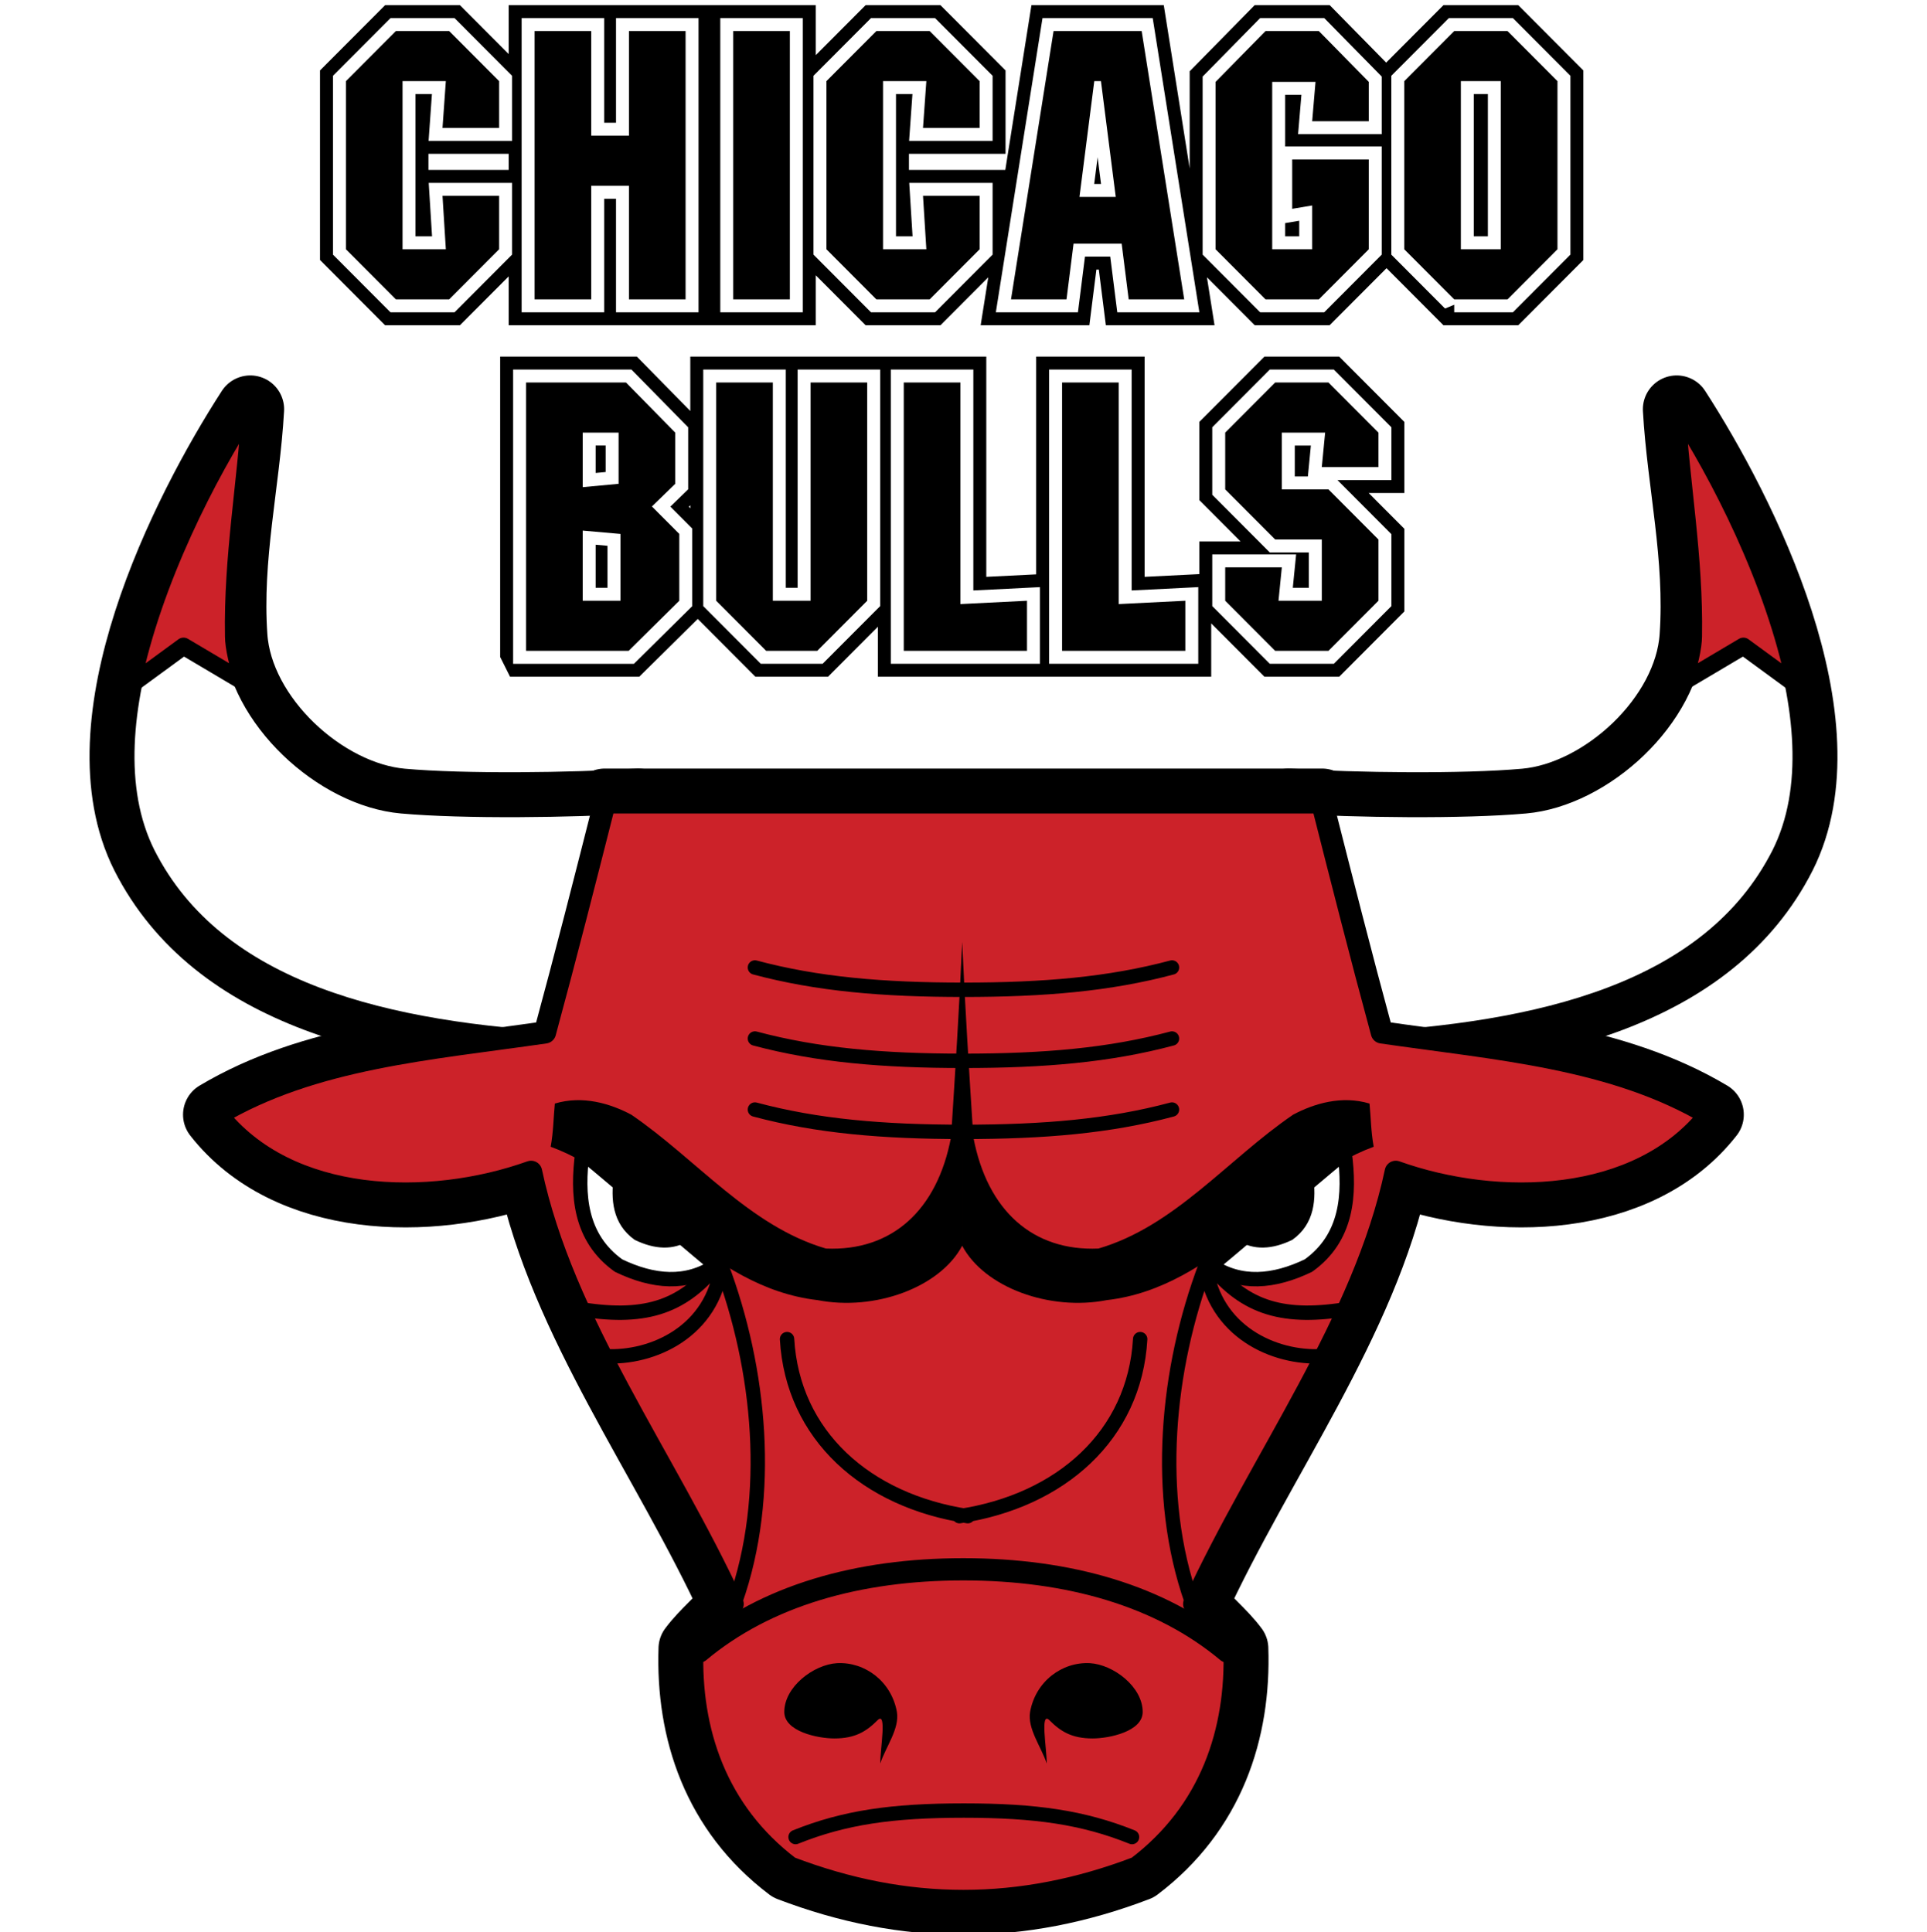
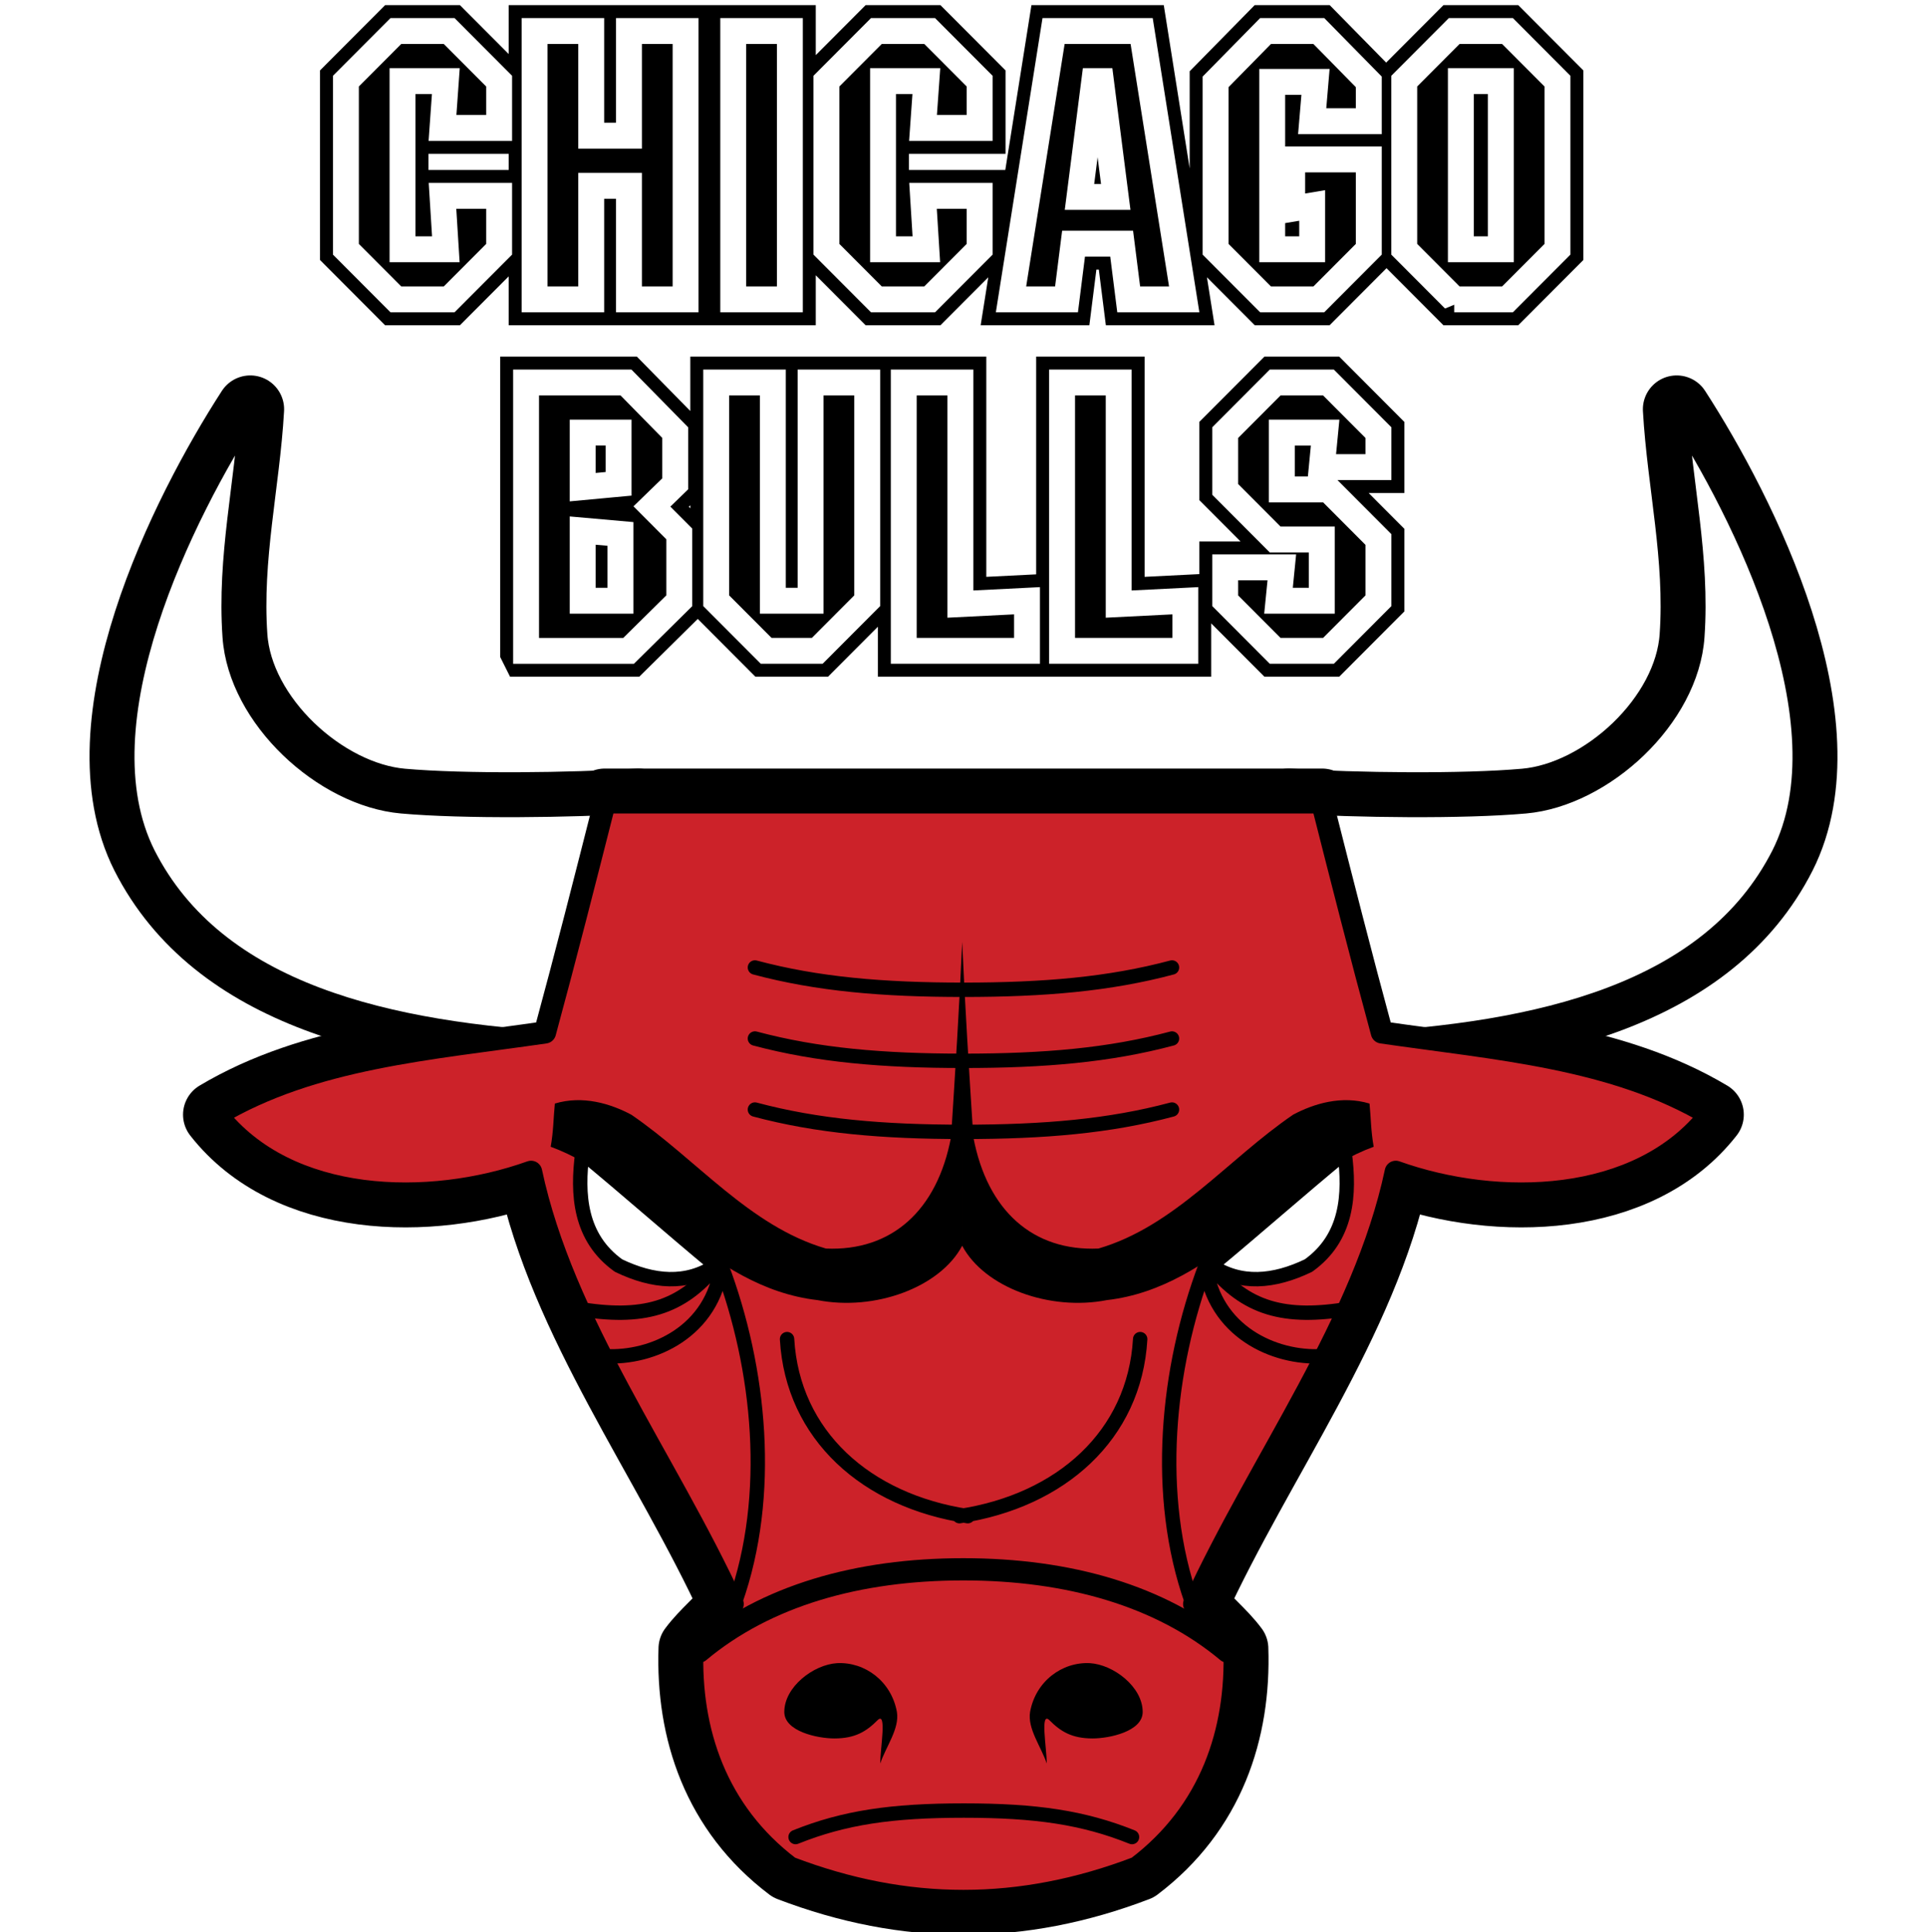
<svg xmlns="http://www.w3.org/2000/svg" height="2500" viewBox="0 0 192.756 192.756" width="2493">
  <g clip-rule="evenodd" fill-rule="evenodd">
    <path d="m0 0h192.756v192.756h-192.756z" fill="#fff" />
-     <path d="m63.835 80.009c-6.675.418-17.383.558-23.641 0-7.787-.698-16.27-8.509-16.826-16.599-.557-7.951 1.251-15.343 1.668-22.736-6.675 10.323-17.243 31.384-10.568 44.635 7.092 13.949 24.336 17.853 42.692 18.83 2.225-8.09 4.45-16.18 6.675-24.13zm65.085 0c6.676.418 17.384.558 23.642 0 7.787-.698 16.27-8.508 16.826-16.599.557-7.951-1.252-15.343-1.669-22.736 6.675 10.322 17.244 31.384 10.569 44.635-7.093 13.949-24.336 17.853-42.692 18.83-2.226-8.09-4.45-16.18-6.676-24.13z" style="fill:#fff;stroke:#000;stroke-width:6.768;stroke-linecap:round;stroke-linejoin:round;stroke-miterlimit:2.613" />
+     <path d="m63.835 80.009c-6.675.418-17.383.558-23.641 0-7.787-.698-16.27-8.509-16.826-16.599-.557-7.951 1.251-15.343 1.668-22.736-6.675 10.323-17.243 31.384-10.568 44.635 7.092 13.949 24.336 17.853 42.692 18.83 2.225-8.09 4.45-16.18 6.675-24.13zm65.085 0c6.676.418 17.384.558 23.642 0 7.787-.698 16.27-8.508 16.826-16.599.557-7.951-1.252-15.343-1.669-22.736 6.675 10.322 17.244 31.384 10.569 44.635-7.093 13.949-24.336 17.853-42.692 18.83-2.226-8.09-4.45-16.18-6.676-24.13" style="fill:#fff;stroke:#000;stroke-width:6.768;stroke-linecap:round;stroke-linejoin:round;stroke-miterlimit:2.613" />
    <path d="m113.753 186.574c7.37-5.58 10.013-13.67 9.734-21.9-1.252-1.672-2.781-2.789-4.033-4.463 6.675-14.506 16.966-28.176 20.164-43.24 10.152 3.627 24.336 3.348 31.429-5.719-9.596-5.719-21.276-6.555-32.819-8.229-2.086-7.672-4.032-15.343-5.979-23.015h-71.756c-1.947 7.671-3.894 15.343-5.98 23.015-11.542 1.674-23.224 2.51-32.819 8.229 7.092 9.066 21.277 9.346 31.428 5.719 3.198 15.064 13.489 28.734 20.164 43.24-1.251 1.674-2.781 2.791-4.032 4.463-.278 8.23 2.363 16.32 9.734 21.9 11.68 4.463 23.083 4.463 34.765 0z" style="fill:#fff;stroke:#000;stroke-width:6.768;stroke-linecap:round;stroke-linejoin:round;stroke-miterlimit:2.613" />
    <path d="m39.599 2.834h5.331l4.998 5.013v4.679h-5.664l.333-4.679h-4.331v16.822h4.331l-.333-5.347h5.664v5.347l-4.998 5.013h-5.331l-4.997-5.013v-16.822zm19.539 26.848h-5.665v-26.848h5.665v10.472h3.776v-10.472h5.664v26.848h-5.664v-11.363h-3.776zm19.871 0h-5.664v-26.848h5.664zm8.654-26.848h5.331l4.998 5.013v4.679h-5.665l.334-4.679h-4.332v16.822h4.332l-.334-5.347h5.665v5.347l-4.998 5.013h-5.331l-4.998-5.013v-16.822zm26.535 0 4.257 26.847h-5.553l-.704-5.57h-4.812l-.703 5.57h-5.554l4.258-26.847zm-4.739 5.013-1.48 11.586h3.628l-1.48-11.586zm12.134 16.822v-16.748l4.998-5.087h5.331l4.998 5.087v3.937h-5.664l.333-3.937h-4.331v16.748h3.998v-4.382l-1.999.335v-4.94h7.663v8.987l-4.998 5.013h-5.331zm24.536-16.822v16.822h3.998v-16.822zm-.666 21.835-4.998-5.013v-16.822l4.998-5.013h5.331l4.998 5.013v16.822l-4.998 5.013z" />
  </g>
  <path d="m39.599 2.834h5.331l4.998 5.013v4.679h-5.665l.333-4.679h-4.332v16.822h4.332l-.333-5.347h5.665v5.347l-4.998 5.013h-5.331l-4.998-5.013v-16.822zm19.539 26.848h-5.665v-26.848h5.665v10.472h3.776v-10.472h5.664v26.847h-5.664v-11.362h-3.776zm19.871 0h-5.664v-26.848h5.664zm8.654-26.848h5.331l4.999 5.013v4.679h-5.665l.333-4.679h-4.332v16.822h4.332l-.333-5.347h5.665v5.347l-4.999 5.013h-5.331l-4.998-5.013v-16.822zm26.535 0 4.257 26.847h-5.553l-.704-5.57h-4.812l-.703 5.57h-5.554l4.258-26.847zm-4.739 5.013-1.48 11.586h3.628l-1.48-11.586zm12.134 16.822v-16.748l4.998-5.087h5.331l4.998 5.087v3.937h-5.664l.333-3.937h-4.331v16.748h3.998v-4.382l-1.999.334v-4.939h7.663v8.986l-4.998 5.013h-5.331zm24.536-16.822v16.822h3.998v-16.822zm-.666 21.835-4.998-5.013v-16.822l4.998-5.013h5.331l4.998 5.013v16.822l-4.998 5.013z" fill="none" stroke="#000" stroke-miterlimit="2.613" stroke-width="5.182" />
  <path clip-rule="evenodd" d="m58.286 48.47 3.591-.334v-5.124h-3.591zm0 4.345v7.019h3.776v-6.685zm-5.664 12.031v-26.847h9.996l4.924 5.013v5.124l-2.333 2.265 2.74 2.748v6.685l-5.072 5.013h-10.255zm24.018 0-4.999-5.013v-21.834h5.665v21.834h3.776v-21.834h5.664v21.834l-4.998 5.013zm13.762 0v-26.847h5.664v22.168l6.664-.334v5.013zm15.836 0v-26.847h5.664v22.168l6.664-.334v5.013zm26.647-26.847 4.998 5.013v3.453h-5.665l.334-3.453h-4.332v5.681h4.665l4.998 5.014v6.126l-4.998 5.013h-5.331l-4.998-5.013v-3.341h5.664l-.333 3.341h4.331v-6.126h-4.664l-4.998-5.014v-5.681l4.998-5.013z" fill-rule="evenodd" />
  <path d="m58.286 48.471 3.591-.334v-5.124h-3.591zm0 4.344v7.019h3.776v-6.685zm-5.664 12.031v-26.847h9.996l4.924 5.013v5.124l-2.333 2.265 2.74 2.748v6.685l-5.072 5.013h-10.255zm24.018 0-4.999-5.013v-21.834h5.665v21.834h3.776v-21.834h5.664v21.834l-4.998 5.013zm13.762 0v-26.847h5.665v22.168l6.664-.334v5.013zm15.836 0v-26.847h5.664v22.168l6.664-.334v5.013zm26.647-26.847 4.998 5.013v3.453h-5.665l.334-3.453h-4.332v5.681h4.665l4.998 5.013v6.127l-4.998 5.013h-5.331l-4.998-5.013v-3.342h5.664l-.333 3.342h4.331v-6.127h-4.664l-4.998-5.013v-5.681l4.998-5.013z" fill="none" stroke="#000" stroke-miterlimit="2.613" stroke-width="5.182" />
  <path clip-rule="evenodd" d="m39.599 2.834h5.331l4.998 5.013v4.679h-5.664l.333-4.679h-4.331v16.822h4.331l-.333-5.347h5.664v5.347l-4.998 5.013h-5.331l-4.997-5.013v-16.822zm19.539 26.848h-5.665v-26.848h5.665v10.472h3.776v-10.472h5.664v26.848h-5.664v-11.363h-3.776zm19.871 0h-5.664v-26.848h5.664zm8.654-26.848h5.331l4.998 5.013v4.679h-5.665l.334-4.679h-4.332v16.822h4.332l-.334-5.347h5.665v5.347l-4.998 5.013h-5.331l-4.998-5.013v-16.822zm26.535 0 4.257 26.847h-5.553l-.704-5.57h-4.812l-.703 5.57h-5.554l4.258-26.847zm-4.739 5.013-1.48 11.586h3.628l-1.48-11.586zm12.134 16.822v-16.748l4.998-5.087h5.331l4.998 5.087v3.937h-5.664l.333-3.937h-4.331v16.748h3.998v-4.382l-1.999.335v-4.94h7.663v8.987l-4.998 5.013h-5.331zm24.536-16.822v16.822h3.998v-16.822zm-.666 21.835-4.998-5.013v-16.822l4.998-5.013h5.331l4.998 5.013v16.822l-4.998 5.013z" fill-rule="evenodd" />
  <path d="m39.599 2.834h5.331l4.998 5.013v4.679h-5.665l.333-4.679h-4.332v16.821h4.332l-.333-5.347h5.665v5.347l-4.998 5.013h-5.331l-4.998-5.013v-16.821zm19.539 26.848h-5.665v-26.848h5.665v10.472h3.776v-10.472h5.664v26.847h-5.664v-11.362h-3.776zm19.871 0h-5.664v-26.848h5.664zm8.654-26.848h5.331l4.999 5.013v4.679h-5.665l.333-4.679h-4.332v16.821h4.332l-.333-5.347h5.665v5.347l-4.999 5.013h-5.331l-4.998-5.013v-16.821zm26.535 0 4.257 26.847h-5.553l-.704-5.57h-4.812l-.703 5.57h-5.553l4.257-26.847zm-4.739 5.013-1.48 11.586h3.628l-1.48-11.586zm12.134 16.821v-16.747l4.998-5.087h5.331l4.998 5.087v3.936h-5.664l.333-3.936h-4.331v16.747h3.998v-4.382l-1.999.334v-4.939h7.663v8.986l-4.998 5.013h-5.331zm24.536-16.821v16.821h3.998v-16.821zm-.666 21.835-4.998-5.013v-16.822l4.998-5.013h5.331l4.998 5.013v16.821l-4.998 5.013h-5.331z" fill="none" stroke="#fff" stroke-miterlimit="2.613" stroke-width="2.591" />
  <path clip-rule="evenodd" d="m58.286 48.47 3.591-.334v-5.124h-3.591zm0 4.345v7.019h3.776v-6.685zm-5.664 12.031v-26.847h9.996l4.924 5.013v5.124l-2.333 2.265 2.74 2.748v6.685l-5.072 5.013h-10.255zm24.018 0-4.999-5.013v-21.834h5.665v21.834h3.776v-21.834h5.664v21.834l-4.998 5.013zm13.762 0v-26.847h5.664v22.168l6.664-.334v5.013zm15.836 0v-26.847h5.664v22.168l6.664-.334v5.013zm26.647-26.847 4.998 5.013v3.453h-5.665l.334-3.453h-4.332v5.681h4.665l4.998 5.014v6.126l-4.998 5.013h-5.331l-4.998-5.013v-3.341h5.664l-.333 3.341h4.331v-6.126h-4.664l-4.998-5.014v-5.681l4.998-5.013z" fill-rule="evenodd" />
  <path d="m58.286 48.47 3.591-.334v-5.125h-3.591zm0 4.345v7.019h3.776v-6.685zm-5.664 12.031v-26.847h9.996l4.924 5.013v5.125l-2.332 2.265 2.739 2.748v6.685l-5.072 5.013h-10.255zm24.018 0-4.999-5.013v-21.834h5.665v21.834h3.776v-21.834h5.664v21.834l-4.998 5.013zm13.762 0v-26.847h5.665v22.168l6.664-.334v5.013zm15.836 0v-26.847h5.664v22.168l6.664-.334v5.013zm26.647-26.847 4.998 5.013v3.454h-5.665l.334-3.454h-4.332v5.681h4.665l4.998 5.014v6.127l-4.998 5.013h-5.331l-4.998-5.013v-3.342h5.664l-.333 3.342h4.331v-6.127h-4.664l-4.998-5.014v-5.681l4.998-5.013z" fill="none" stroke="#fff" stroke-miterlimit="2.613" stroke-width="2.591" />
-   <path clip-rule="evenodd" d="m39.599 2.834h5.331l4.998 5.013v4.679h-5.664l.333-4.679h-4.331v16.822h4.331l-.333-5.347h5.664v5.347l-4.998 5.013h-5.331l-4.997-5.013v-16.822zm19.539 26.848h-5.665v-26.848h5.665v10.472h3.776v-10.472h5.664v26.848h-5.664v-11.363h-3.776zm19.871 0h-5.664v-26.848h5.664zm8.654-26.848h5.331l4.998 5.013v4.679h-5.665l.334-4.679h-4.332v16.822h4.332l-.334-5.347h5.665v5.347l-4.998 5.013h-5.331l-4.998-5.013v-16.822zm26.535 0 4.257 26.847h-5.553l-.704-5.57h-4.812l-.703 5.57h-5.554l4.258-26.847zm-4.739 5.013-1.48 11.586h3.628l-1.48-11.586zm12.134 16.822v-16.748l4.998-5.087h5.331l4.998 5.087v3.937h-5.664l.333-3.937h-4.331v16.748h3.998v-4.382l-1.999.335v-4.94h7.663v8.987l-4.998 5.013h-5.331zm24.536-16.822v16.822h3.998v-16.822zm-.666 21.835-4.998-5.013v-16.822l4.998-5.013h5.331l4.998 5.013v16.822l-4.998 5.013zm-87.177 18.788 3.591-.334v-5.124h-3.591zm0 4.345v7.019h3.776v-6.685zm-5.664 12.031v-26.847h9.996l4.924 5.013v5.124l-2.333 2.265 2.74 2.748v6.685l-5.072 5.013h-10.255zm24.018 0-4.999-5.013v-21.834h5.665v21.834h3.776v-21.834h5.664v21.834l-4.998 5.013zm13.762 0v-26.847h5.664v22.168l6.664-.334v5.013zm15.836 0v-26.847h5.664v22.168l6.664-.334v5.013zm26.647-26.847 4.998 5.013v3.453h-5.665l.334-3.453h-4.332v5.681h4.665l4.998 5.014v6.126l-4.998 5.013h-5.331l-4.998-5.013v-3.341h5.664l-.333 3.341h4.331v-6.126h-4.664l-4.998-5.014v-5.681l4.998-5.013z" fill-rule="evenodd" />
  <path d="m63.835 80.009c-6.675.418-17.383.558-23.641 0-7.787-.698-16.27-8.509-16.826-16.599-.557-7.951 1.251-15.343 1.668-22.736-6.675 10.323-17.243 31.384-10.568 44.635 7.092 13.949 24.336 17.853 42.692 18.83 2.225-8.09 4.45-16.18 6.675-24.13zm65.085 0c6.676.418 17.384.558 23.642 0 7.787-.698 16.27-8.508 16.826-16.599.557-7.951-1.252-15.343-1.669-22.736 6.675 10.322 17.244 31.384 10.569 44.635-7.093 13.949-24.336 17.853-42.692 18.83-2.226-8.09-4.45-16.18-6.676-24.13z" style="fill-rule:evenodd;clip-rule:evenodd;fill:#fff;stroke:#000;stroke-width:2.225;stroke-linecap:round;stroke-linejoin:round;stroke-miterlimit:2.613" />
-   <path d="m24.48 68.013c-.695-1.534-1.112-3.627-1.112-4.603-.14-7.951 1.251-15.343 1.668-22.736-4.172 6.416-9.735 17.156-11.821 27.478l5.146-3.766zm143.795 0c.695-1.534 1.112-3.627 1.112-4.603.139-7.951-1.252-15.343-1.669-22.736 4.172 6.416 9.734 17.156 11.82 27.478l-5.146-3.766z" style="fill-rule:evenodd;clip-rule:evenodd;fill:#cc2229;stroke:#000;stroke-width:1.728;stroke-linecap:round;stroke-linejoin:round;stroke-miterlimit:2.613" />
  <path d="m113.753 186.574c7.37-5.58 10.013-13.67 9.734-21.9-1.252-1.672-2.781-2.789-4.033-4.463 6.675-14.506 16.966-28.176 20.164-43.24 10.152 3.627 24.336 3.348 31.429-5.719-9.596-5.719-21.276-6.555-32.819-8.229-2.086-7.672-4.032-15.343-5.979-23.015h-71.756c-1.947 7.671-3.894 15.343-5.98 23.015-11.542 1.674-23.224 2.51-32.819 8.229 7.092 9.066 21.277 9.346 31.428 5.719 3.198 15.064 13.489 28.734 20.164 43.24-1.251 1.674-2.781 2.791-4.032 4.463-.278 8.23 2.363 16.32 9.734 21.9 11.68 4.463 23.083 4.463 34.765 0z" style="fill-rule:evenodd;clip-rule:evenodd;fill:#cc2229;stroke:#000;stroke-width:2.225;stroke-linecap:round;stroke-linejoin:round;stroke-miterlimit:2.613" />
  <path d="m73.545 159.965c3.755-10.6 2.503-23.293-1.391-33.615-.834 6.557-6.813 9.346-11.681 9.066m58.737 24.549c-3.755-10.6-2.503-23.293 1.391-33.615.834 6.557 6.814 9.346 11.682 9.066m-60.64-9.078c-3.477 4.324-7.37 5.439-13.906 4.324m63.375-4.324c3.477 4.324 7.371 5.439 13.906 4.324m-56.289 3.047c.556 9.623 7.927 16.18 18.078 17.713m17.244-17.713c-.557 9.623-7.927 16.18-18.079 17.713m21.26-40.682c-6.258 1.674-12.794 2.232-20.859 2.232s-14.602-.559-20.859-2.232m41.718-7.107c-6.258 1.674-12.794 2.232-20.859 2.232s-14.602-.559-20.859-2.232m41.718-7.107c-6.258 1.673-12.794 2.231-20.859 2.231s-14.602-.559-20.859-2.231" style="fill:none;stroke:#000;stroke-width:1.44;stroke-linecap:round;stroke-linejoin:round;stroke-miterlimit:2.613" />
  <g clip-rule="evenodd" fill-rule="evenodd">
    <path d="m96.247 93.96c-.278 6.417-.695 12.972-1.113 19.528-1.391 7.393-5.979 11.438-12.516 11.158-7.648-2.232-12.933-8.928-19.469-13.391-2.086-1.115-4.867-1.953-7.648-1.115-.139 1.395-.139 2.789-.417 4.322 9.178 3.348 15.714 14.088 26.7 15.344 5.702 1.115 12.238-1.256 14.463-5.439zm0 0c.278 6.417.695 12.972 1.113 19.528 1.391 7.393 5.979 11.438 12.516 11.158 7.648-2.232 12.933-8.928 19.469-13.391 2.086-1.115 4.867-1.953 7.648-1.115.139 1.395.139 2.789.417 4.322-9.178 3.348-15.714 14.088-26.7 15.344-5.701 1.115-12.237-1.256-14.462-5.439v-30.407z" />
    <path d="m58.255 115.051c-.556 4.184-.278 8.508 3.616 11.297 3.477 1.674 6.814 1.953 9.734 0-4.867-4.045-8.622-7.393-13.35-11.297zm76.245 0c.557 4.184.278 8.508-3.615 11.297-3.477 1.674-6.814 1.953-9.735 0 4.868-4.045 8.622-7.393 13.35-11.297z" style="fill:#fff;stroke:#000;stroke-width:1.44;stroke-linecap:round;stroke-linejoin:round;stroke-miterlimit:2.613" />
-     <path d="m61.68 117.426c-.3 2.26-.15 4.594 1.952 6.1 1.877.904 3.68 1.055 5.257 0-2.628-2.184-4.656-3.991-7.209-6.1zm69.395 0c.301 2.26.15 4.594-1.952 6.1-1.878.904-3.68 1.055-5.257 0 2.629-2.184 4.656-3.991 7.209-6.1z" stroke="#000" stroke-linecap="round" stroke-linejoin="round" stroke-miterlimit="2.613" stroke-width=".576" />
    <path d="m88.048 176.17c.557-1.674 1.947-3.486 1.669-5.16-.556-3.07-3.199-5.021-5.979-4.883-2.364.141-5.285 2.371-5.285 4.883 0 1.951 3.337 2.65 5.006 2.65 2.086 0 3.198-.699 4.311-1.814.973-.977.278 2.791.278 4.324zm16.659 0c-.556-1.674-1.946-3.486-1.669-5.16.557-3.07 3.199-5.021 5.98-4.883 2.363.141 5.284 2.371 5.284 4.883 0 1.951-3.338 2.65-5.007 2.65-2.086 0-3.198-.699-4.311-1.814-.972-.977-.277 2.791-.277 4.324z" />
  </g>
  <path d="m113.234 183.525c-4.866-1.953-9.595-2.65-16.826-2.65s-11.959.697-16.827 2.65" style="fill:none;stroke:#000;stroke-width:1.44;stroke-linecap:round;stroke-linejoin:round;stroke-miterlimit:2.613" />
  <path d="m122.78 164.967c-6.675-5.578-15.853-8.229-26.421-8.229s-19.747 2.65-26.422 8.229" style="fill:none;stroke:#000;stroke-width:2.225;stroke-linecap:round;stroke-linejoin:round;stroke-miterlimit:2.613" />
</svg>